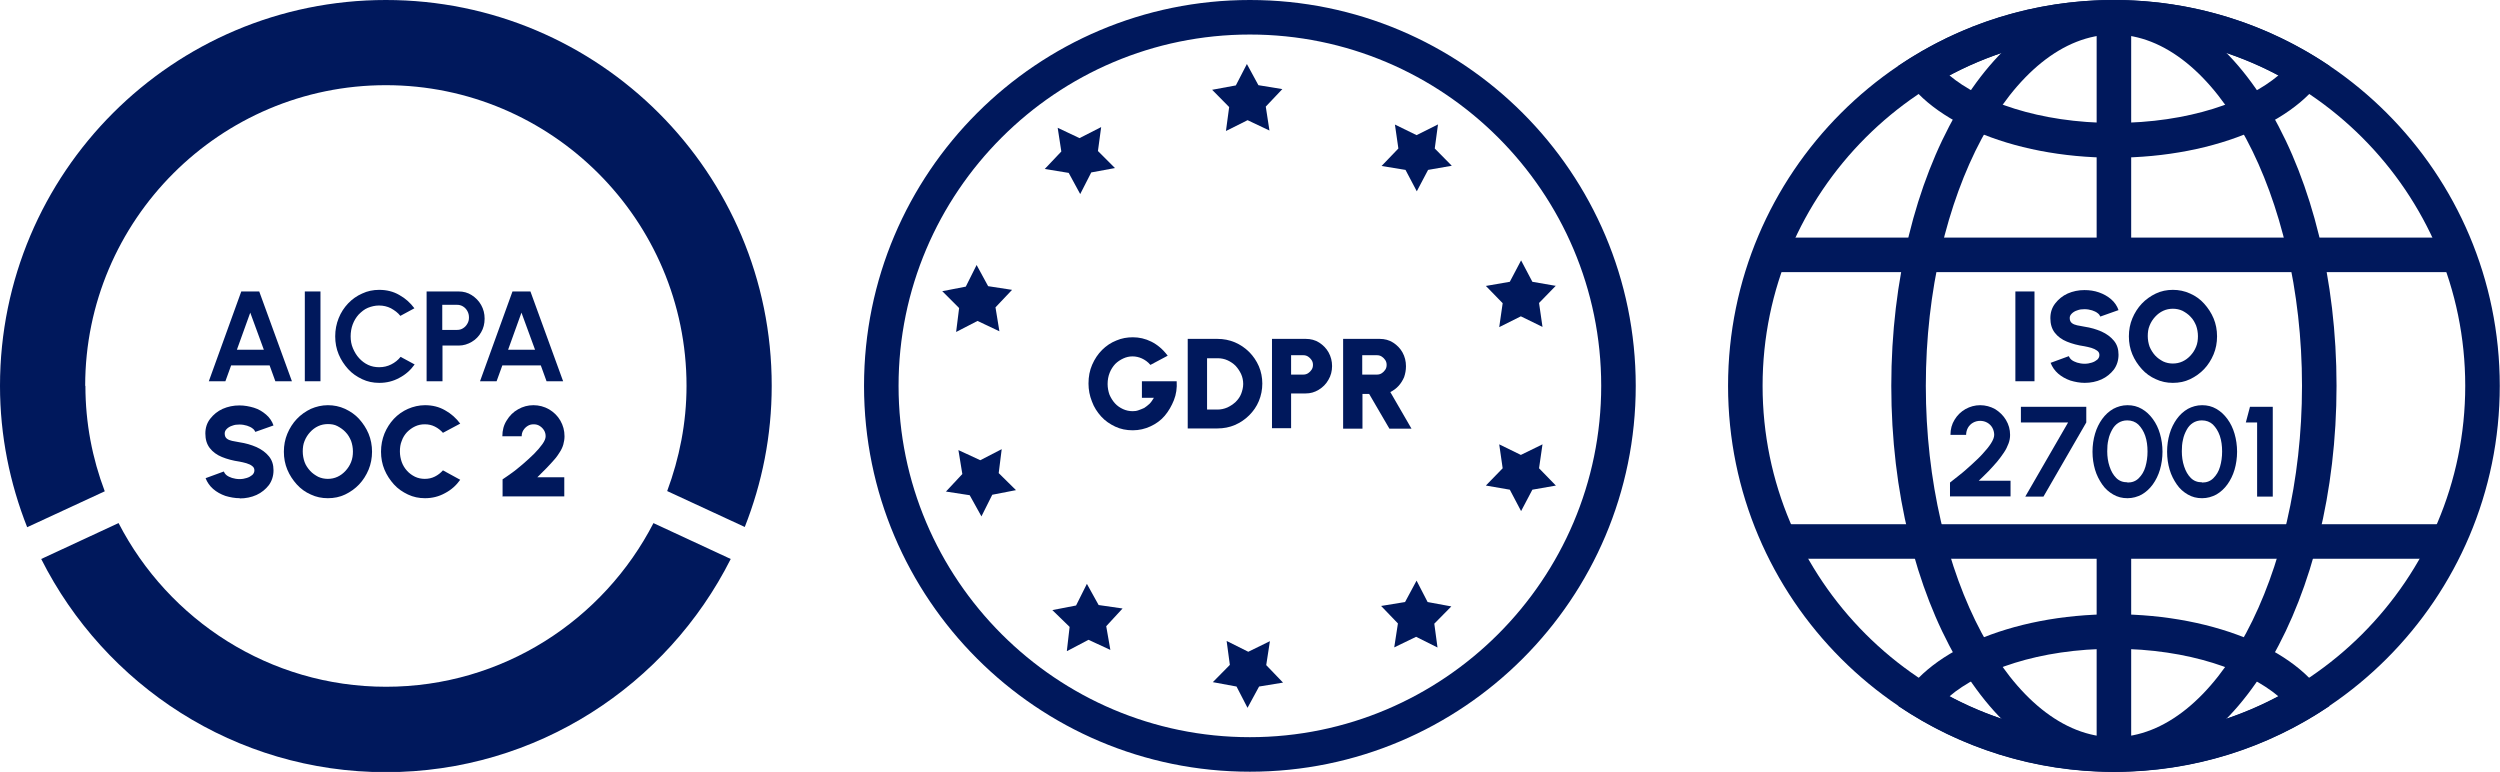
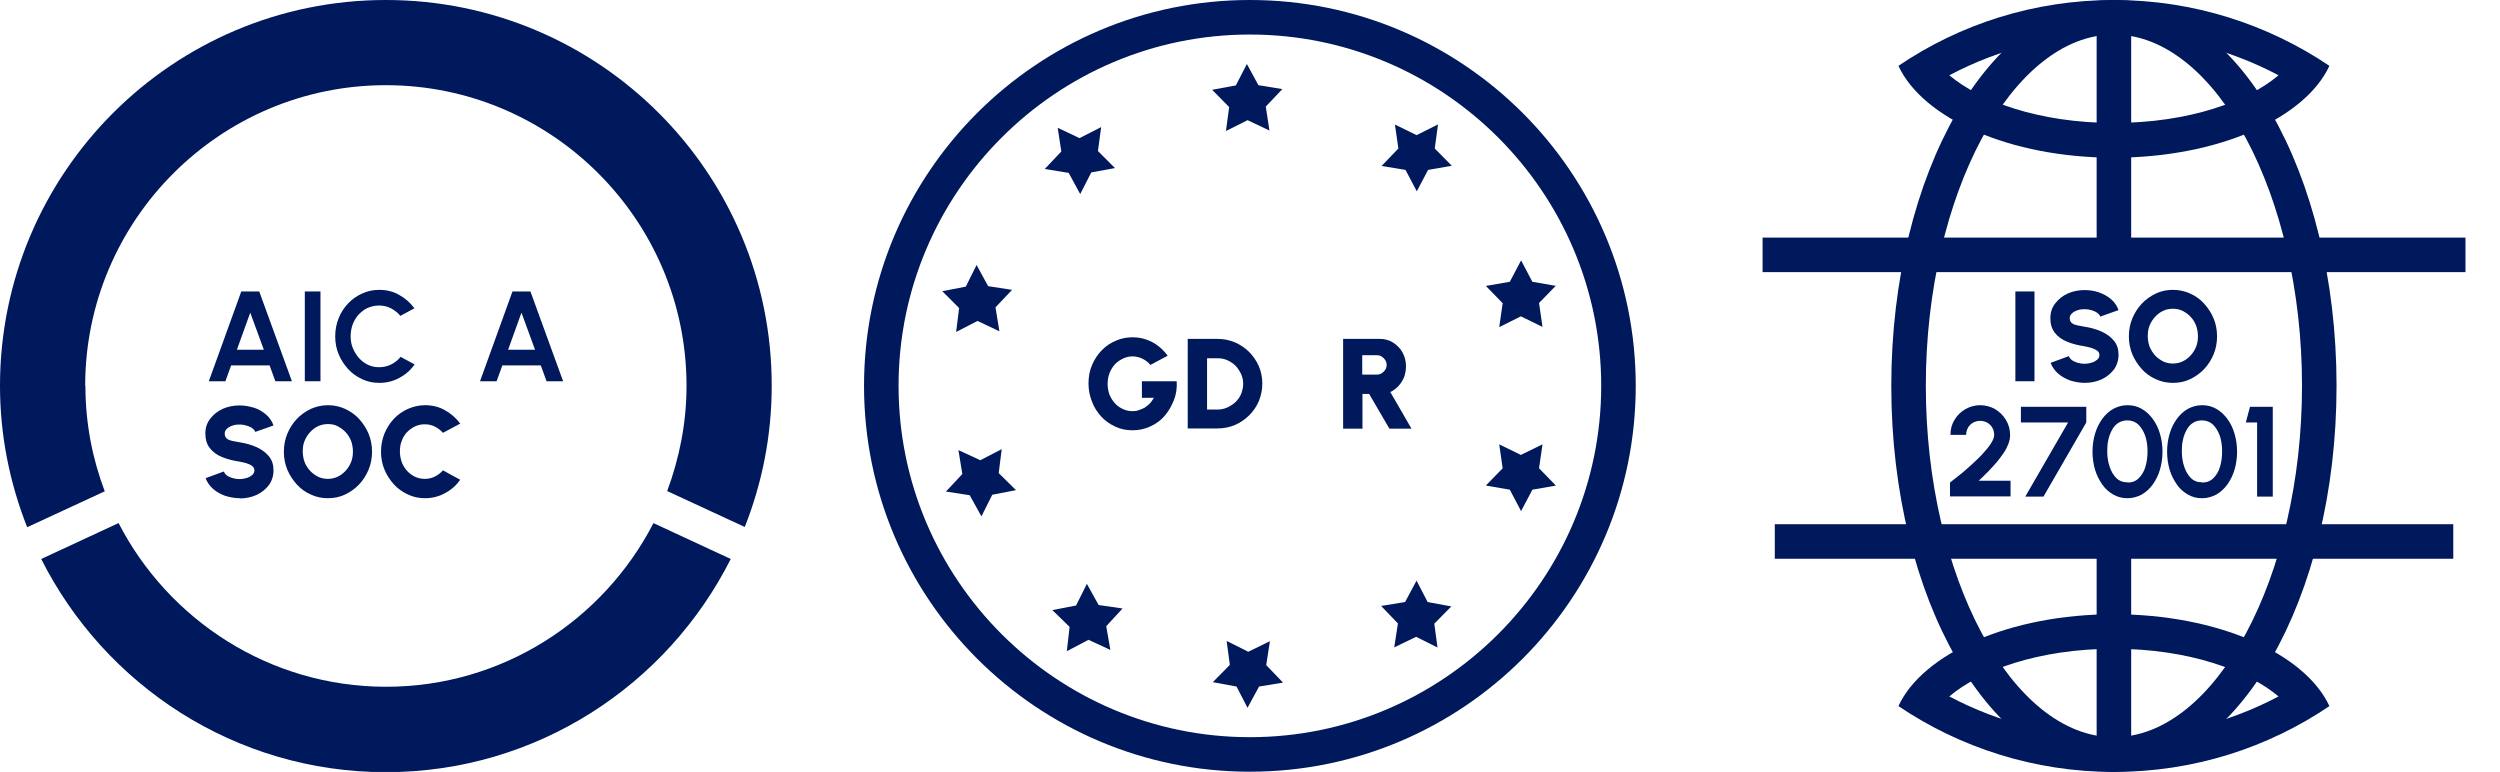
<svg xmlns="http://www.w3.org/2000/svg" id="Layer_2" viewBox="0 0 108.59 33.53">
  <defs>
    <style>.cls-1{fill:#00185c;}.cls-2{fill:none;stroke:#00185c;stroke-miterlimit:10;stroke-width:1.5px;}</style>
  </defs>
  <g id="Layer_1-2">
-     <path class="cls-1" d="M91.82,1.5c8.42,0,15.26,6.85,15.26,15.26s-6.85,15.26-15.26,15.26-15.26-6.85-15.26-15.26,6.85-15.26,15.26-15.26M91.82,0C82.56,0,75.06,7.51,75.06,16.76s7.51,16.76,16.76,16.76,16.76-7.51,16.76-16.76S101.08,0,91.82,0h0Z" />
    <path class="cls-1" d="M54.29,1.5c8.42,0,15.26,6.85,15.26,15.26s-6.85,15.26-15.26,15.26-15.26-6.85-15.26-15.26S45.88,1.5,54.29,1.5M54.29,0C45.04,0,37.53,7.51,37.53,16.76s7.51,16.76,16.76,16.76,16.76-7.51,16.76-16.76S63.55,0,54.29,0h0Z" />
    <path class="cls-1" d="M46.34,28.27l.12-1.04-.75-.73,1.03-.2.47-.94.51.92,1.04.15-.71.77.18,1.03-.95-.44-.93.49Z" />
    <path class="cls-1" d="M41.08,21.36l.72-.77-.17-1.04.95.44.93-.48-.13,1.04.75.74-1.03.2-.47.94-.51-.92-1.04-.16Z" />
-     <path class="cls-1" d="M40.92,12.65l1.03-.2.47-.94.5.92,1.04.16-.72.76.17,1.04-.95-.45-.93.48.13-1.04-.74-.74Z" />
+     <path class="cls-1" d="M40.92,12.65l1.03-.2.47-.94.5.92,1.04.16-.72.76.17,1.04-.95-.45-.93.48.13-1.04-.74-.74" />
    <path class="cls-1" d="M45.94,5.55l.95.45.94-.48-.14,1.04.74.74-1.03.19-.48.94-.5-.92-1.04-.17.72-.76-.16-1.04Z" />
    <path class="cls-1" d="M54.16,2.78l.5.92,1.04.17-.72.76.16,1.04-.95-.45-.94.47.14-1.04-.74-.75,1.03-.19.48-.93Z" />
    <path class="cls-1" d="M62.46,5.41l-.14,1.04.74.75-1.03.18-.49.93-.49-.93-1.04-.17.73-.76-.15-1.04.94.46.94-.47Z" />
    <path class="cls-1" d="M67.58,12.41l-.73.75.15,1.04-.94-.46-.94.47.15-1.04-.73-.75,1.04-.18.49-.93.49.93,1.04.18Z" />
    <path class="cls-1" d="M67.59,21.09l-1.03.18-.49.93-.49-.93-1.04-.18.73-.75-.15-1.04.94.46.94-.46-.15,1.04.73.75Z" />
    <path class="cls-1" d="M62.45,28.13l-.94-.47-.95.46.16-1.04-.73-.76,1.04-.17.5-.93.48.93,1.03.19-.74.75.14,1.04Z" />
    <path class="cls-1" d="M54.19,30.75l-.48-.93-1.03-.19.74-.75-.14-1.04.94.47.94-.46-.16,1.04.73.76-1.04.17-.5.92Z" />
    <path class="cls-1" d="M91.82,1.5c4.43,0,8.17,6.99,8.17,15.26s-3.74,15.26-8.17,15.26-8.17-6.99-8.17-15.26,3.74-15.26,8.17-15.26M91.82,0C86.48,0,82.15,7.51,82.15,16.76s4.33,16.76,9.67,16.76,9.67-7.51,9.67-16.76S97.16,0,91.82,0h0Z" />
    <path class="cls-1" d="M91.82,1.5c2.51,0,4.96.61,7.15,1.77-1.33,1.13-3.88,2.07-7.15,2.07s-5.82-.95-7.15-2.07c2.19-1.16,4.63-1.77,7.15-1.77M91.82,0c-3.47,0-6.69,1.05-9.36,2.86,1.06,2.29,4.85,3.99,9.36,3.99s8.3-1.7,9.36-3.99c-2.67-1.8-5.9-2.86-9.36-2.86h0Z" />
    <path class="cls-1" d="M91.82,28.18c3.27,0,5.82.95,7.15,2.07-2.19,1.16-4.63,1.77-7.15,1.77s-4.96-.61-7.15-1.77c1.33-1.13,3.88-2.07,7.15-2.07M91.82,26.68c-4.52,0-8.3,1.7-9.36,3.99,2.67,1.8,5.9,2.86,9.36,2.86s6.69-1.05,9.36-2.86c-1.06-2.29-4.85-3.99-9.36-3.99h0Z" />
    <line class="cls-2" x1="91.82" y1=".65" x2="91.82" y2="11.07" />
    <line class="cls-2" x1="91.82" y1="23.52" x2="91.82" y2="32.75" />
    <line class="cls-2" x1="76.56" y1="11.07" x2="107.09" y2="11.07" />
    <line class="cls-2" x1="106.56" y1="23.52" x2="77.09" y2="23.52" />
    <path class="cls-1" d="M87.54,16.56v-3.9h.83v3.9h-.83Z" />
    <path class="cls-1" d="M90.56,16.63c-.22,0-.43-.04-.63-.1-.2-.07-.38-.17-.53-.3s-.26-.29-.33-.47l.79-.29c.02.05.06.11.12.16.06.05.15.09.24.12.1.03.21.05.33.05.11,0,.22-.02.31-.05.1-.03.18-.08.24-.13.06-.06.09-.12.09-.2s-.03-.14-.1-.19-.15-.09-.25-.12c-.1-.03-.2-.05-.3-.07-.28-.04-.54-.11-.76-.2s-.4-.22-.53-.39-.19-.38-.19-.63.07-.46.21-.64.32-.33.54-.43c.23-.1.47-.15.73-.15.22,0,.43.03.63.1.2.07.38.17.53.3.15.13.26.29.32.47l-.79.28c-.02-.05-.06-.11-.12-.15-.06-.05-.15-.09-.24-.12-.1-.03-.21-.05-.33-.05-.11,0-.21.01-.31.05-.1.03-.18.08-.24.14-.06.06-.09.12-.09.19,0,.1.03.17.09.22.06.05.14.08.23.1.1.02.2.04.32.06.27.04.51.11.74.21.22.1.4.23.54.4.14.17.2.37.2.61s-.07.46-.2.64c-.14.18-.32.33-.54.43-.22.1-.47.15-.73.15Z" />
    <path class="cls-1" d="M94.38,16.63c-.26,0-.51-.05-.74-.16-.23-.1-.44-.25-.61-.44s-.31-.4-.41-.64-.15-.5-.15-.78.05-.54.15-.78c.1-.24.24-.46.41-.64s.38-.33.61-.44c.23-.11.48-.16.74-.16s.51.05.75.16c.23.1.44.25.61.44s.31.4.41.64c.1.24.15.5.15.78s-.05.54-.15.78-.24.46-.41.64-.38.33-.61.44-.48.16-.75.16ZM94.38,15.79c.15,0,.29-.03.42-.09.13-.06.25-.15.35-.26.1-.11.18-.23.24-.38.06-.14.08-.3.08-.46s-.03-.32-.08-.46c-.06-.14-.13-.27-.24-.38-.1-.11-.22-.19-.35-.26-.13-.06-.27-.09-.42-.09s-.29.03-.42.09c-.13.06-.25.15-.35.26-.1.11-.18.23-.24.38-.06.14-.08.3-.08.46s.03.32.08.46c.06.14.14.27.24.38.1.11.22.19.35.26.13.06.27.09.42.09Z" />
    <path class="cls-1" d="M84.7,21.57v-.61c.12-.09.26-.2.43-.34.17-.13.33-.28.51-.44.17-.16.34-.31.48-.47.15-.16.27-.31.36-.45s.14-.27.14-.37c0-.11-.03-.22-.08-.31s-.13-.17-.22-.22-.19-.08-.31-.08-.22.03-.31.08-.17.13-.22.22-.08.2-.08.31h-.68c0-.25.06-.47.18-.66.12-.2.28-.35.47-.46.2-.11.41-.17.64-.17s.45.06.65.17c.19.12.35.27.47.47.12.2.18.41.18.65,0,.13-.02.25-.07.38-.05.13-.11.26-.2.39s-.18.26-.29.39-.24.27-.37.41c-.14.14-.28.28-.43.42h1.38v.68h-2.62Z" />
    <path class="cls-1" d="M87.97,21.57l1.86-3.22h-2.05v-.68h2.84v.68l-1.86,3.22h-.78Z" />
    <path class="cls-1" d="M92.41,21.64c-.23,0-.43-.05-.62-.16s-.35-.25-.48-.44-.24-.4-.31-.64c-.07-.24-.11-.5-.11-.78s.04-.54.11-.78c.07-.24.18-.46.31-.64s.29-.33.48-.44c.19-.1.39-.16.62-.16s.43.05.62.16c.19.11.34.25.48.44s.24.4.31.64.11.51.11.78-.04.54-.11.78-.18.46-.31.64-.29.33-.48.44c-.19.1-.39.16-.62.16ZM92.41,20.96c.2,0,.36-.06.49-.19s.23-.29.29-.5.09-.42.09-.66c0-.25-.03-.47-.1-.68-.07-.2-.17-.36-.3-.49-.13-.12-.29-.18-.48-.18-.15,0-.28.04-.39.11s-.2.17-.27.3c-.07.13-.13.27-.16.43-.04.16-.05.33-.05.5,0,.23.03.45.1.66s.16.37.29.5.29.19.49.19Z" />
    <path class="cls-1" d="M95.65,21.64c-.23,0-.43-.05-.62-.16s-.35-.25-.48-.44-.24-.4-.31-.64c-.07-.24-.11-.5-.11-.78s.04-.54.11-.78c.07-.24.18-.46.31-.64s.29-.33.48-.44c.19-.1.39-.16.62-.16s.43.05.62.16c.19.11.34.25.48.44s.24.4.31.64.11.51.11.78-.04.54-.11.78-.18.46-.31.64-.29.33-.48.44c-.19.1-.39.16-.62.16ZM95.65,20.96c.2,0,.36-.06.49-.19s.23-.29.29-.5.09-.42.09-.66c0-.25-.03-.47-.1-.68-.07-.2-.17-.36-.3-.49-.13-.12-.29-.18-.48-.18-.15,0-.28.04-.39.11s-.2.17-.27.3c-.07.13-.13.27-.16.43-.04.16-.05.33-.05.5,0,.23.03.45.1.66s.16.37.29.5.29.19.49.19Z" />
    <path class="cls-1" d="M98.04,21.57v-3.22h-.49l.18-.68h.99v3.9h-.68Z" />
    <path class="cls-1" d="M10.48,12.66h.78l1.42,3.9h-.72l-.25-.69h-1.67l-.25.69h-.72l1.41-3.9ZM10.29,15.19h1.17l-.59-1.61-.58,1.61Z" />
    <path class="cls-1" d="M13.24,16.56v-3.9h.68v3.9h-.68Z" />
    <path class="cls-1" d="M16.47,16.63c-.26,0-.51-.05-.74-.16s-.44-.25-.61-.44-.31-.4-.41-.64-.15-.5-.15-.78.05-.54.15-.79.24-.46.41-.64.38-.33.61-.43c.23-.11.48-.16.74-.16.32,0,.61.07.87.22.27.15.48.34.66.58l-.61.33c-.11-.14-.25-.24-.41-.33-.16-.08-.33-.12-.52-.12-.17,0-.33.04-.48.1s-.28.17-.4.29c-.11.12-.2.27-.26.43-.06.16-.09.34-.09.52s.03.36.1.52.15.3.27.43c.11.12.24.22.39.29s.31.1.48.1c.19,0,.36-.04.52-.12.16-.08.3-.19.41-.33l.61.33c-.17.24-.39.44-.66.58-.27.15-.56.22-.87.22Z" />
-     <path class="cls-1" d="M18.53,16.56v-3.9h1.39c.21,0,.4.05.57.16.17.11.31.25.41.43.1.18.15.37.15.59s-.05.42-.15.59c-.1.18-.24.32-.41.42-.17.1-.36.16-.56.16h-.71v1.55h-.68ZM19.21,14.33h.64c.1,0,.18-.02.26-.07.08-.05.14-.11.19-.2.05-.08.07-.17.07-.27s-.02-.19-.07-.28-.11-.15-.19-.2c-.08-.05-.17-.07-.26-.07h-.64v1.08Z" />
    <path class="cls-1" d="M22.26,12.66h.78l1.42,3.9h-.72l-.25-.69h-1.67l-.25.69h-.72l1.41-3.9ZM22.07,15.19h1.17l-.59-1.61-.58,1.61Z" />
    <path class="cls-1" d="M10.42,21.64c-.22,0-.43-.04-.63-.1-.2-.07-.38-.17-.53-.3s-.26-.29-.33-.47l.79-.29c.02.05.06.11.12.16.06.05.15.09.24.12.1.03.21.05.33.05.11,0,.22-.02.31-.05.1-.03.18-.08.24-.13.06-.06.09-.12.09-.2s-.03-.14-.1-.19c-.06-.05-.15-.09-.25-.12s-.2-.05-.3-.07c-.28-.04-.54-.11-.76-.2s-.4-.22-.53-.39-.19-.38-.19-.63.07-.46.21-.64c.14-.18.32-.33.54-.43.23-.1.47-.15.73-.15.22,0,.43.04.63.1s.38.17.53.3c.15.13.26.29.32.47l-.79.28c-.02-.05-.06-.11-.12-.15-.06-.05-.15-.09-.24-.12-.1-.03-.21-.05-.33-.05-.11,0-.21.01-.31.05-.1.03-.18.08-.24.14s-.09.12-.09.2c0,.1.03.17.09.22.06.05.14.08.23.1.1.02.2.04.32.06.27.04.51.11.74.21.22.1.4.23.54.4.14.17.2.37.2.61s-.07.46-.2.64c-.14.18-.32.33-.54.43-.22.1-.47.15-.73.15Z" />
    <path class="cls-1" d="M14.24,21.64c-.26,0-.51-.05-.74-.16-.23-.1-.44-.25-.61-.44s-.31-.4-.41-.64-.15-.5-.15-.78.05-.54.15-.78.24-.46.41-.64.38-.33.61-.44c.23-.1.48-.16.74-.16s.51.05.75.16c.23.11.44.25.61.44s.31.4.41.64.15.51.15.78-.05.54-.15.78-.24.46-.41.64-.38.33-.61.44-.48.16-.75.16ZM14.24,20.8c.15,0,.29-.03.42-.09.13-.06.25-.15.35-.26.1-.11.18-.23.24-.38s.08-.3.08-.46-.03-.32-.08-.46c-.06-.14-.13-.27-.24-.38-.1-.11-.22-.19-.35-.26s-.27-.09-.42-.09-.29.03-.42.09-.25.15-.35.26-.18.23-.24.38c-.06.14-.08.3-.08.46s.03.32.08.46.14.27.24.38.22.19.35.26c.13.06.27.09.42.09Z" />
    <path class="cls-1" d="M18.46,21.64c-.26,0-.51-.05-.74-.16s-.44-.25-.61-.44-.31-.4-.41-.64-.15-.5-.15-.78.05-.54.15-.79c.1-.24.24-.46.41-.64s.38-.33.61-.43c.23-.1.48-.16.74-.16.32,0,.61.07.87.22.27.15.48.34.66.58l-.75.4c-.1-.11-.21-.2-.35-.27-.14-.07-.28-.1-.44-.1s-.29.03-.42.09c-.13.06-.25.15-.35.25-.1.11-.18.23-.23.38-.06.14-.08.3-.08.46s.03.32.08.46.13.27.23.38c.1.11.21.19.35.26.13.06.27.09.42.09.16,0,.3-.03.44-.1.14-.07.25-.16.35-.27l.75.41c-.17.24-.39.44-.66.58-.27.15-.56.22-.87.22Z" />
-     <path class="cls-1" d="M21.83,21.57v-.75c.1-.06.23-.16.39-.27s.32-.25.49-.39c.17-.15.33-.29.48-.44.15-.15.27-.29.37-.43s.14-.25.14-.34-.02-.18-.07-.26-.11-.14-.19-.19c-.08-.05-.16-.07-.26-.07s-.18.02-.26.07c-.08.05-.14.11-.19.19s-.07.17-.07.26h-.84c0-.26.06-.49.19-.69.12-.2.29-.37.49-.48.21-.12.43-.18.67-.18s.47.06.68.18c.2.12.37.28.49.49s.18.43.18.68c0,.12-.02.24-.05.35-.03.11-.08.22-.15.33s-.14.22-.24.33-.2.23-.33.36-.26.26-.41.41h1.17v.83h-2.71Z" />
    <path class="cls-1" d="M49.2,18.69c-.27,0-.53-.05-.76-.16s-.44-.25-.61-.44c-.17-.19-.31-.4-.4-.65-.1-.25-.15-.51-.15-.78,0-.3.05-.57.16-.82.11-.25.25-.46.43-.64.18-.18.39-.32.62-.41.23-.1.47-.14.72-.14.27,0,.54.06.8.19.26.13.5.33.71.61l-.75.4c-.11-.13-.24-.22-.37-.28-.13-.06-.27-.09-.41-.09s-.27.03-.4.09c-.13.06-.25.14-.35.24-.1.11-.18.23-.24.38-.06.15-.09.31-.09.49,0,.16.03.32.08.46.06.14.14.27.24.38.1.11.22.19.35.25.13.06.27.09.42.09.09,0,.17-.01.25-.04s.17-.06.25-.1c.08-.05.15-.11.23-.18.07-.07.13-.16.19-.26h-.52v-.72h1.51c.02.29-.02.57-.12.82s-.23.48-.4.68-.38.35-.62.46c-.24.11-.49.17-.77.17Z" />
    <path class="cls-1" d="M51.59,18.62v-3.9h1.29c.27,0,.52.05.76.15.23.1.44.24.62.42.18.18.32.39.42.62.1.23.15.49.15.75s-.05.52-.15.76c-.1.24-.24.44-.42.62-.18.18-.39.32-.62.42-.23.1-.49.15-.76.15h-1.29ZM52.42,17.79h.46c.15,0,.29-.03.43-.09.13-.06.25-.14.36-.24.1-.1.19-.22.24-.35s.09-.28.09-.43-.03-.3-.09-.43c-.06-.13-.14-.25-.24-.36-.1-.1-.22-.18-.35-.24-.13-.06-.28-.09-.43-.09h-.46v2.23Z" />
-     <path class="cls-1" d="M55.25,18.62v-3.9h1.47c.21,0,.41.05.58.16.17.11.31.25.41.43.1.18.15.38.15.59s-.05.42-.16.6c-.1.18-.24.32-.42.43s-.36.16-.57.16h-.63v1.51h-.83ZM56.08,16.27h.54c.07,0,.14-.02.2-.06.06-.04.11-.09.15-.15.04-.06.06-.13.06-.21s-.02-.15-.06-.21c-.04-.06-.09-.11-.15-.15-.06-.04-.13-.06-.2-.06h-.54v.83Z" />
    <path class="cls-1" d="M58.34,18.62v-3.9h1.59c.21,0,.41.05.58.16.17.11.31.25.41.43.1.18.15.38.15.6,0,.17-.03.32-.08.47-.06.14-.14.27-.24.38-.1.11-.22.2-.36.27l.92,1.59h-.96l-.88-1.51h-.29v1.51h-.83ZM59.17,16.27h.65c.07,0,.14-.02.2-.06.06-.04.11-.09.15-.15.04-.06.06-.13.06-.21s-.02-.15-.06-.21c-.04-.06-.09-.11-.15-.15-.06-.04-.13-.06-.2-.06h-.65v.83Z" />
    <path class="cls-1" d="M28.39,22.71c-2.17,4.22-6.56,7.12-11.62,7.12s-9.45-2.9-11.62-7.11l-3.36,1.56c2.76,5.48,8.42,9.26,14.97,9.26s12.22-3.78,14.98-9.26l-3.36-1.56Z" />
    <path class="cls-1" d="M3.7,16.76c0-7.2,5.86-13.06,13.06-13.06s13.06,5.86,13.06,13.06c0,1.61-.31,3.14-.84,4.57l3.37,1.56c.75-1.9,1.17-3.96,1.17-6.13C33.53,7.51,26.02,0,16.76,0S0,7.51,0,16.76c0,2.17.43,4.24,1.18,6.14l3.37-1.56c-.54-1.43-.84-2.96-.84-4.58Z" />
  </g>
</svg>